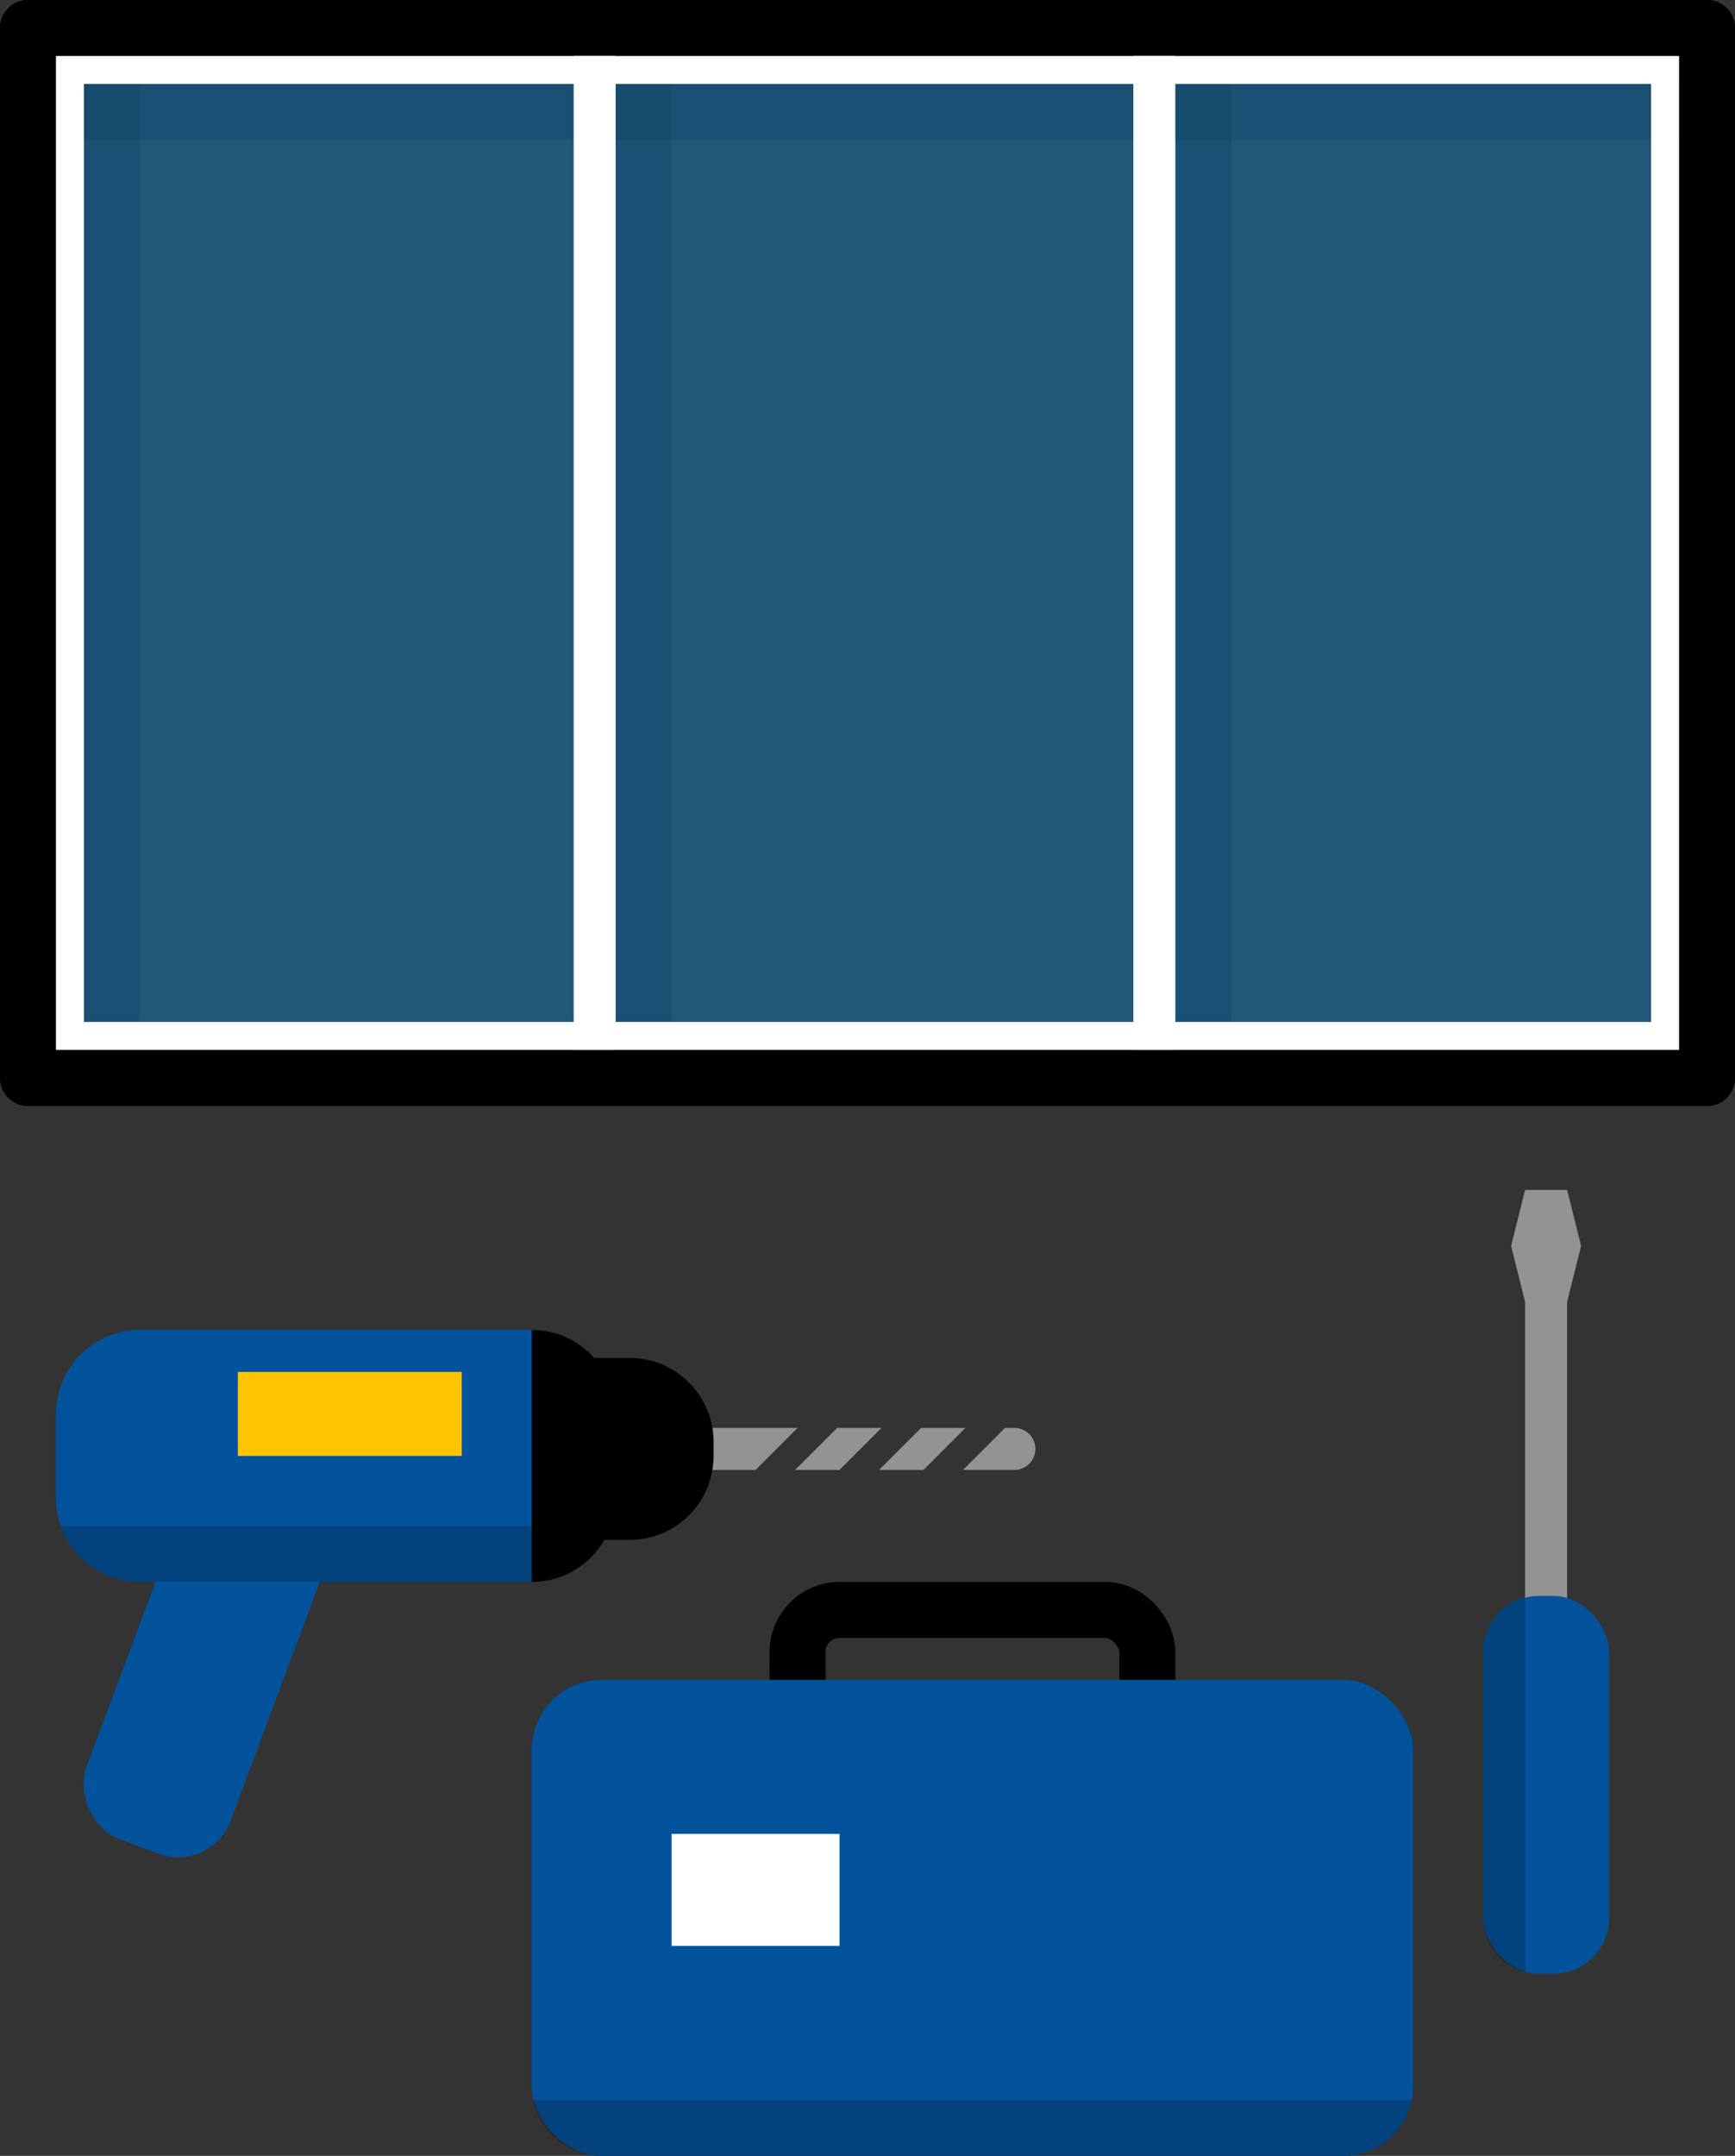
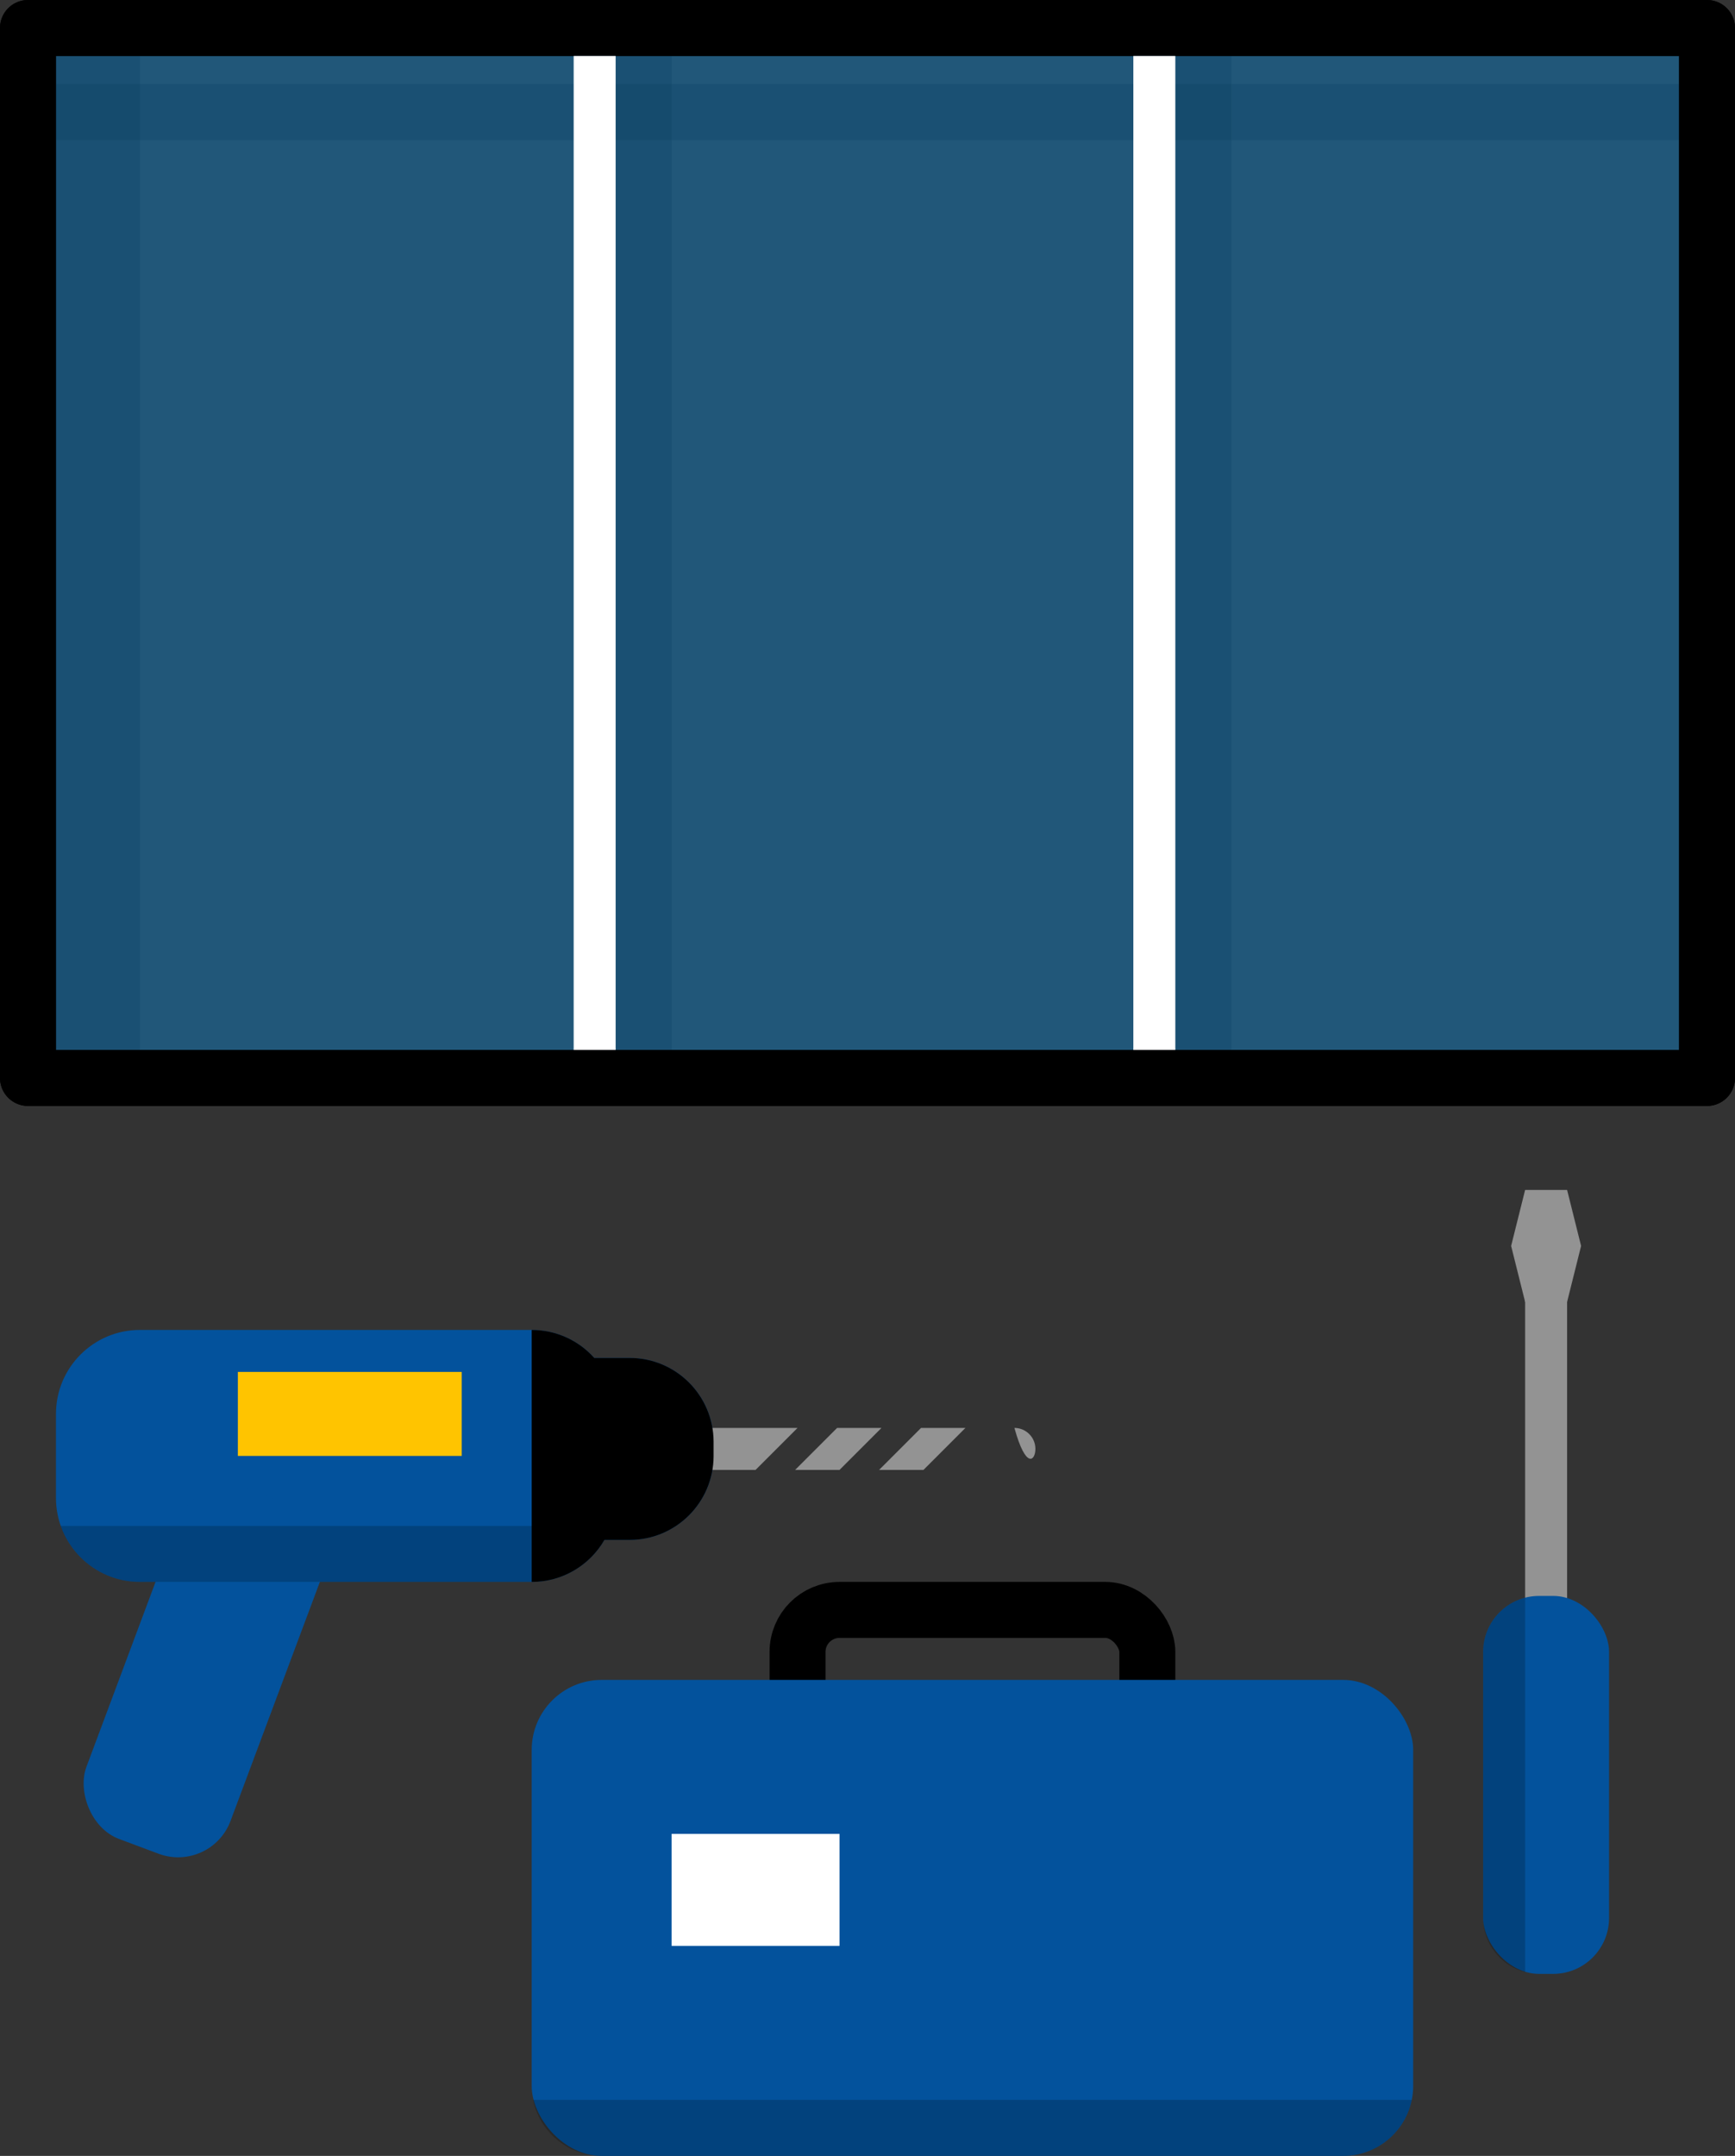
<svg xmlns="http://www.w3.org/2000/svg" width="124" height="154" viewBox="0 0 124 154" fill="none">
  <rect x="0" y="0" width="124" height="154" fill="#333333" stroke="none" />
  <rect x="4" y="4" width="6" height="71" fill="black" fill-opacity="0.2" />
  <rect x="42" y="4" width="6" height="71" fill="black" fill-opacity="0.2" />
  <rect x="82" y="4" width="6" height="71" fill="black" fill-opacity="0.2" />
  <rect x="4" y="6" width="116" height="4" fill="black" fill-opacity="0.2" />
  <rect x="2" y="2" width="120" height="75" fill="#0396F6" fill-opacity="0.2" stroke="black" stroke-width="4" stroke-linejoin="round" />
  <rect x="2" y="2" width="120" height="75" fill="#0396F6" fill-opacity="0.2" stroke="black" stroke-width="4" stroke-linejoin="round" />
  <rect x="41" y="4" width="3" height="71" fill="white" />
  <rect x="81" y="4" width="3" height="71" fill="white" />
-   <rect x="119" y="5" width="69" height="114" transform="rotate(90 119 5)" stroke="white" stroke-width="2" />
  <path fill-rule="evenodd" clip-rule="evenodd" d="M4 107C4 110.314 6.686 113 10 113H38C40.221 113 42.16 111.793 43.197 110H45C48.314 110 51 107.314 51 104V103C51 99.686 48.314 97 45 97H42.472C41.374 95.772 39.777 95 38 95H10C6.686 95 4 97.686 4 101V107Z" fill="#03529C" />
-   <path fill-rule="evenodd" clip-rule="evenodd" d="M69 102L66 105H62.828L65.828 102H69ZM71.828 102L68.828 105H72.5C73.328 105 74 104.328 74 103.5C74 102.672 73.328 102 72.5 102H71.828ZM60 105L63 102H59.828L56.828 105H60ZM57 102L54 105H41.5C40.672 105 40 104.328 40 103.5C40 102.672 40.672 102 41.5 102H57Z" fill="#939393" />
+   <path fill-rule="evenodd" clip-rule="evenodd" d="M69 102L66 105H62.828L65.828 102H69ZM71.828 102H72.5C73.328 105 74 104.328 74 103.5C74 102.672 73.328 102 72.5 102H71.828ZM60 105L63 102H59.828L56.828 105H60ZM57 102L54 105H41.5C40.672 105 40 104.328 40 103.5C40 102.672 40.672 102 41.5 102H57Z" fill="#939393" />
  <path fill-rule="evenodd" clip-rule="evenodd" d="M51 104.027C50.985 107.328 48.305 110 45 110H43.197C42.16 111.793 40.221 113 38 113V95C39.777 95 41.374 95.772 42.472 97H45C48.305 97 50.985 99.671 51 102.973V104.027Z" fill="black" />
  <rect x="17" y="98" width="16" height="6" fill="#FFC400" />
  <rect x="14.107" y="105.002" width="11" height="26.651" rx="4" transform="rotate(20.501 14.107 105.002)" fill="#03529C" />
  <rect x="109" y="90" width="3" height="27" fill="#939393" />
  <rect x="57" y="115" width="25" height="17" rx="3" stroke="black" stroke-width="4" />
  <rect x="106" y="114" width="9" height="27" rx="4" fill="#03529C" />
  <path d="M109 85H112L113 89L112 93H109L108 89L109 85Z" fill="#939393" />
  <rect x="38" y="120" width="63" height="34" rx="5" fill="#03529C" />
  <rect x="48" y="131" width="12" height="8" fill="white" />
  <path d="M109 114.126V140.874C107.275 140.43 106 138.864 106 137V118C106 116.136 107.275 114.57 109 114.126Z" fill="black" fill-opacity="0.2" />
  <path d="M100.9 150C100.437 152.282 98.419 154 96 154H43C40.581 154 38.563 152.282 38.1 150H100.9Z" fill="black" fill-opacity="0.2" />
  <path d="M4.341 109C5.165 111.33 7.388 113 10 113H38C40.612 113 42.835 111.33 43.659 109H4.341Z" fill="black" fill-opacity="0.2" />
</svg>